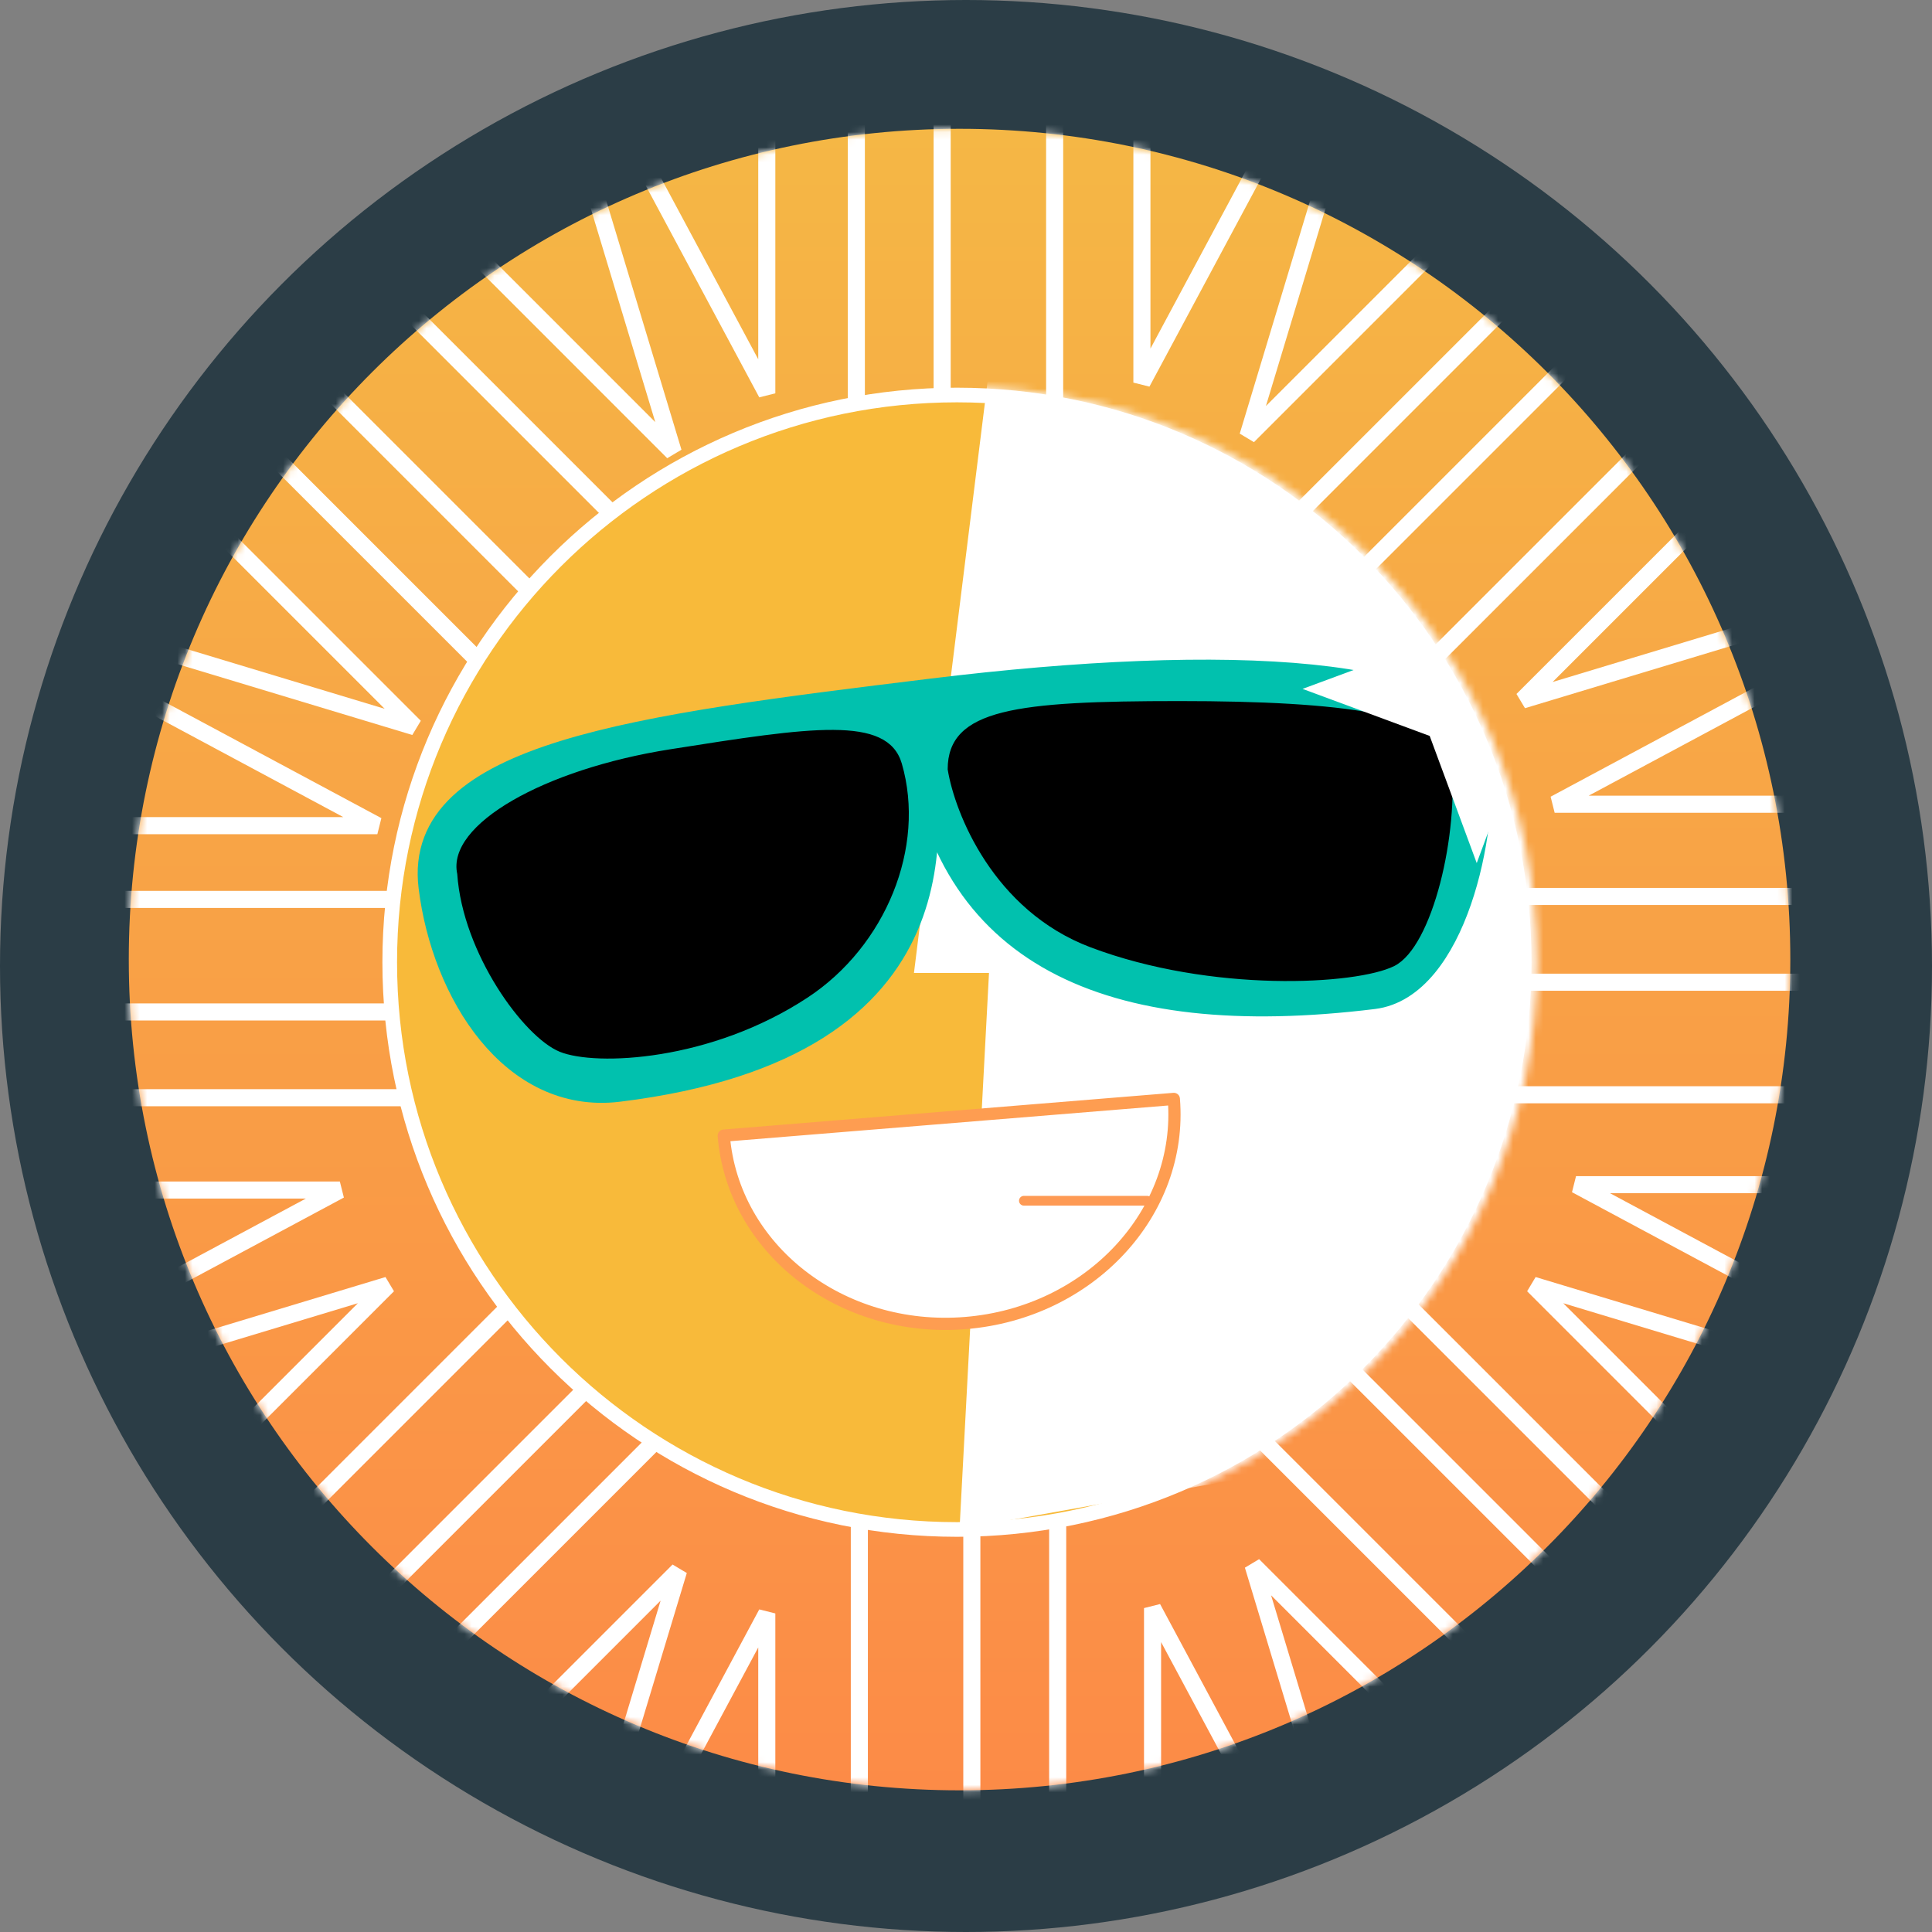
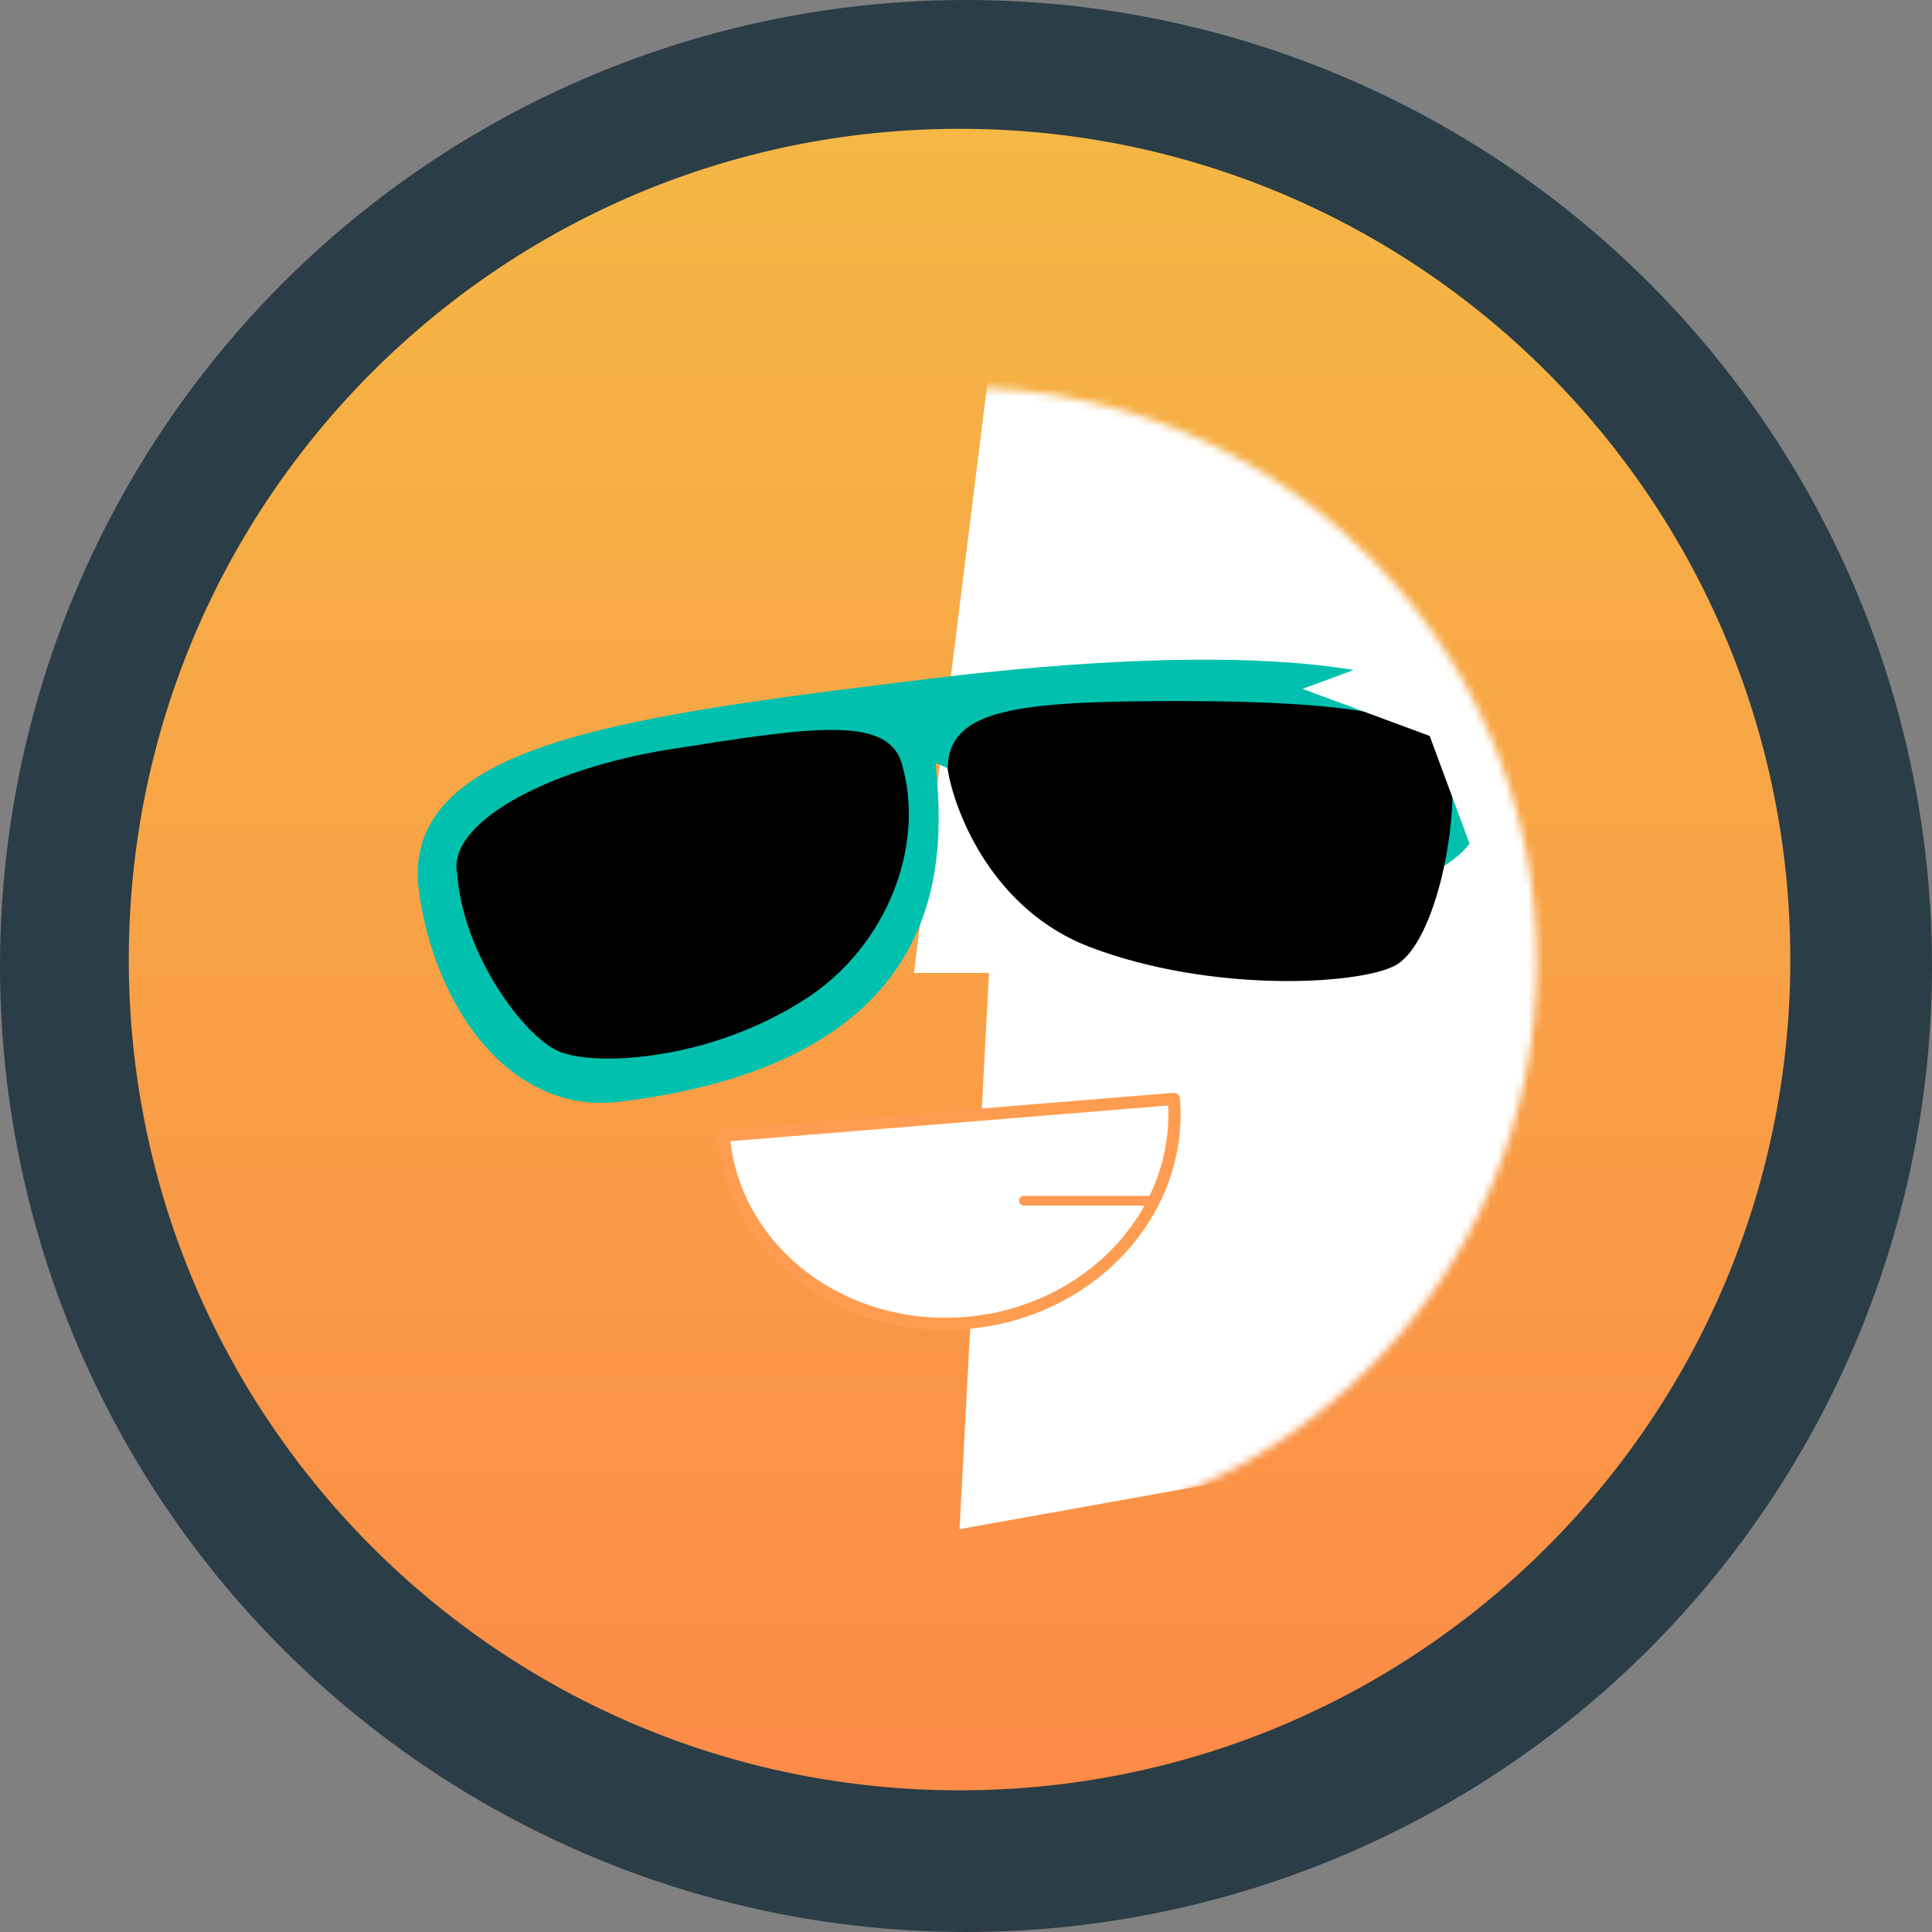
<svg xmlns="http://www.w3.org/2000/svg" width="256" height="256" viewBox="0 0 256 256" fill="none">
  <rect x="0" y="0" width="256" height="256" fill="#808080" stroke="none" />
  <circle cx="128" cy="128" r="128" fill="#2B3D46" />
  <path d="M127.146 237.227C187.942 237.227 237.226 187.942 237.226 127.147C237.226 66.351 187.942 17.067 127.146 17.067C66.351 17.067 17.066 66.351 17.066 127.147C17.066 187.942 66.351 237.227 127.146 237.227Z" fill="url(#paint0_linear_2879_79530)" />
  <mask id="mask0_2879_79530" style="mask-type:alpha" maskUnits="userSpaceOnUse" x="17" y="17" width="221" height="221">
-     <path d="M127.146 237.227C187.942 237.227 237.226 187.942 237.226 127.147C237.226 66.351 187.942 17.067 127.146 17.067C66.351 17.067 17.066 66.351 17.066 127.147C17.066 187.942 66.351 237.227 127.146 237.227Z" fill="white" />
-   </mask>
+     </mask>
  <g mask="url(#mask0_2879_79530)">
    <path d="M124.84 -9.21V67.491" stroke="white" stroke-width="2.264" />
    <path d="M113.469 -9.21V67.491" stroke="white" stroke-width="2.264" />
    <path d="M139.746 -9.21V67.491" stroke="white" stroke-width="2.264" />
    <path d="M76.734 5.731L101.604 52.117V-0.688" stroke="white" stroke-width="2.264" />
-     <path d="M176.178 4.31L151.309 50.696V-2.108" stroke="white" stroke-width="2.264" />
    <path d="M128.773 273.447V196.746" stroke="white" stroke-width="2.264" />
    <path d="M140.148 273.447V196.746" stroke="white" stroke-width="2.264" />
    <path d="M113.867 273.447V196.746" stroke="white" stroke-width="2.264" />
    <path d="M177.588 259.466L152.719 213.08V265.885" stroke="white" stroke-width="2.264" />
-     <path d="M76.734 260.175L101.604 213.789V266.594" stroke="white" stroke-width="2.264" />
    <path d="M-14.52 134.089H62.181" stroke="white" stroke-width="2.264" />
    <path d="M-14.52 145.452H62.181" stroke="white" stroke-width="2.264" />
    <path d="M-14.52 119.176H62.181" stroke="white" stroke-width="2.264" />
    <path d="M-1.355 182.554L45.031 157.685H-7.773" stroke="white" stroke-width="2.264" />
    <path d="M3.614 84.535L50 109.405H-2.805" stroke="white" stroke-width="2.264" />
    <path d="M268.142 130.149H191.441" stroke="white" stroke-width="2.264" />
    <path d="M268.142 118.785H191.441" stroke="white" stroke-width="2.264" />
    <path d="M268.142 145.062H191.441" stroke="white" stroke-width="2.264" />
    <path d="M252.386 81.695L206 106.565H258.805" stroke="white" stroke-width="2.264" />
    <path d="M255.218 181.846L208.832 156.976H261.637" stroke="white" stroke-width="2.264" />
    <path d="M28.266 233.445L82.501 179.209" stroke="white" stroke-width="2.264" />
    <path d="M36.293 241.479L90.529 187.243" stroke="white" stroke-width="2.264" />
    <path d="M17.719 222.9L71.954 168.664" stroke="white" stroke-width="2.264" />
    <path d="M74.706 258.493L89.921 208.107L52.582 245.446" stroke="white" stroke-width="2.264" />
    <path d="M1.02 185.512L51.405 170.298L14.066 207.637" stroke="white" stroke-width="2.264" />
    <path d="M225.341 30.789L171.105 85.025" stroke="white" stroke-width="2.264" />
    <path d="M217.318 22.755L163.082 76.991" stroke="white" stroke-width="2.264" />
    <path d="M235.888 41.335L181.652 95.571" stroke="white" stroke-width="2.264" />
    <path d="M180.57 7.401L165.355 57.786L202.694 20.448" stroke="white" stroke-width="2.264" />
    <path d="M252.127 77.541L201.742 92.755L239.081 55.417" stroke="white" stroke-width="2.264" />
    <path d="M228.13 230.66L173.895 176.424" stroke="white" stroke-width="2.264" />
    <path d="M236.158 222.625L181.922 168.389" stroke="white" stroke-width="2.264" />
    <path d="M217.583 241.206L163.348 186.97" stroke="white" stroke-width="2.264" />
    <path d="M253.538 185.513L203.152 170.298L240.491 207.637" stroke="white" stroke-width="2.264" />
    <path d="M181.254 257.784L166.039 207.398L203.378 244.737" stroke="white" stroke-width="2.264" />
    <path d="M25.48 33.577L79.716 87.813" stroke="white" stroke-width="2.264" />
    <path d="M17.434 41.612L71.669 95.848" stroke="white" stroke-width="2.264" />
    <path d="M36.027 23.031L90.263 77.267" stroke="white" stroke-width="2.264" />
    <path d="M4.574 81.092L54.959 96.306L17.621 58.968" stroke="white" stroke-width="2.264" />
    <path d="M73.999 9.532L89.213 59.917L51.875 22.578" stroke="white" stroke-width="2.264" />
    <path d="M126.802 202.663C168.312 202.663 201.963 169.012 201.963 127.501C201.963 85.991 168.312 52.34 126.802 52.34C85.291 52.34 51.641 85.991 51.641 127.501C51.641 169.012 85.291 202.663 126.802 202.663Z" fill="#F8BA3A" stroke="white" stroke-width="1.941" />
  </g>
  <mask id="mask1_2879_79530" style="mask-type:alpha" maskUnits="userSpaceOnUse" x="51" y="51" width="153" height="153">
    <path d="M127.509 202.663C169.019 202.663 202.67 169.012 202.67 127.501C202.67 85.991 169.019 52.34 127.509 52.34C85.999 52.34 52.348 85.991 52.348 127.501C52.348 169.012 85.999 202.663 127.509 202.663Z" fill="white" stroke="white" stroke-width="1.941" />
  </mask>
  <g mask="url(#mask1_2879_79530)">
    <path fill-rule="evenodd" clip-rule="evenodd" d="M131.048 49.025L121.105 128.922H131.048L127.142 202.616L199.604 189.644L212.752 88.47L180.816 60.389L131.048 49.025Z" fill="white" />
-     <path d="M57.236 117.5C58.946 131.432 68.01 145.927 81.938 144.217C129.21 138.413 122.568 108.035 121.931 98.197C125.352 126.061 146.515 136.288 181.969 131.934C192.521 130.639 196.844 110.016 195.675 100.501C194.215 88.608 162.726 86.87 123.473 91.689C84.22 96.509 55.097 100.085 57.236 117.5Z" fill="#01C1AE" stroke="#01C1AE" stroke-width="3.558" stroke-linecap="round" stroke-linejoin="round" />
+     <path d="M57.236 117.5C58.946 131.432 68.01 145.927 81.938 144.217C129.21 138.413 122.568 108.035 121.931 98.197C192.521 130.639 196.844 110.016 195.675 100.501C194.215 88.608 162.726 86.87 123.473 91.689C84.22 96.509 55.097 100.085 57.236 117.5Z" fill="#01C1AE" stroke="#01C1AE" stroke-width="3.558" stroke-linecap="round" stroke-linejoin="round" />
    <path d="M127.943 175.308C144.413 173.965 156.768 160.669 155.539 145.611L95.898 150.477C97.127 165.535 111.474 176.652 127.943 175.308Z" fill="white" stroke="#FE9D51" stroke-width="1.617" stroke-linejoin="round" />
    <path d="M135.672 159.105H152.006" stroke="#FE9A54" stroke-width="1.294" stroke-linecap="round" stroke-linejoin="round" />
    <path d="M144.554 125.37C131.771 120.541 126.681 107.734 125.734 101.934C125.734 94.122 134.612 93.057 156.273 93.057C177.933 93.057 191.072 94.832 192.137 100.514C193.203 110.457 189.652 125.37 184.681 127.856C179.709 130.342 160.534 131.407 144.554 125.37Z" fill="black" stroke="black" stroke-width="0.323" />
    <path d="M106.95 132.031C117.209 125.27 122.535 112.233 119.34 101.225C117.519 94.955 107.525 96.493 88.801 99.449C72.111 102.084 59.328 109.392 60.748 115.784C61.458 126.257 69.537 137.317 74.242 139.22C78.947 141.123 94.127 140.482 106.95 132.031Z" fill="black" stroke="black" stroke-width="0.323" />
    <path d="M195.675 68.2L201.909 85.048L218.756 91.282L201.909 97.516L195.675 114.363L189.441 97.516L172.594 91.282L189.441 85.048L195.675 68.2Z" fill="white" />
  </g>
  <defs>
    <linearGradient id="paint0_linear_2879_79530" x1="127.146" y1="17.067" x2="127.146" y2="237.227" gradientUnits="userSpaceOnUse">
      <stop stop-color="#F5B745" />
      <stop offset="1" stop-color="#FC8B47" />
    </linearGradient>
  </defs>
</svg>